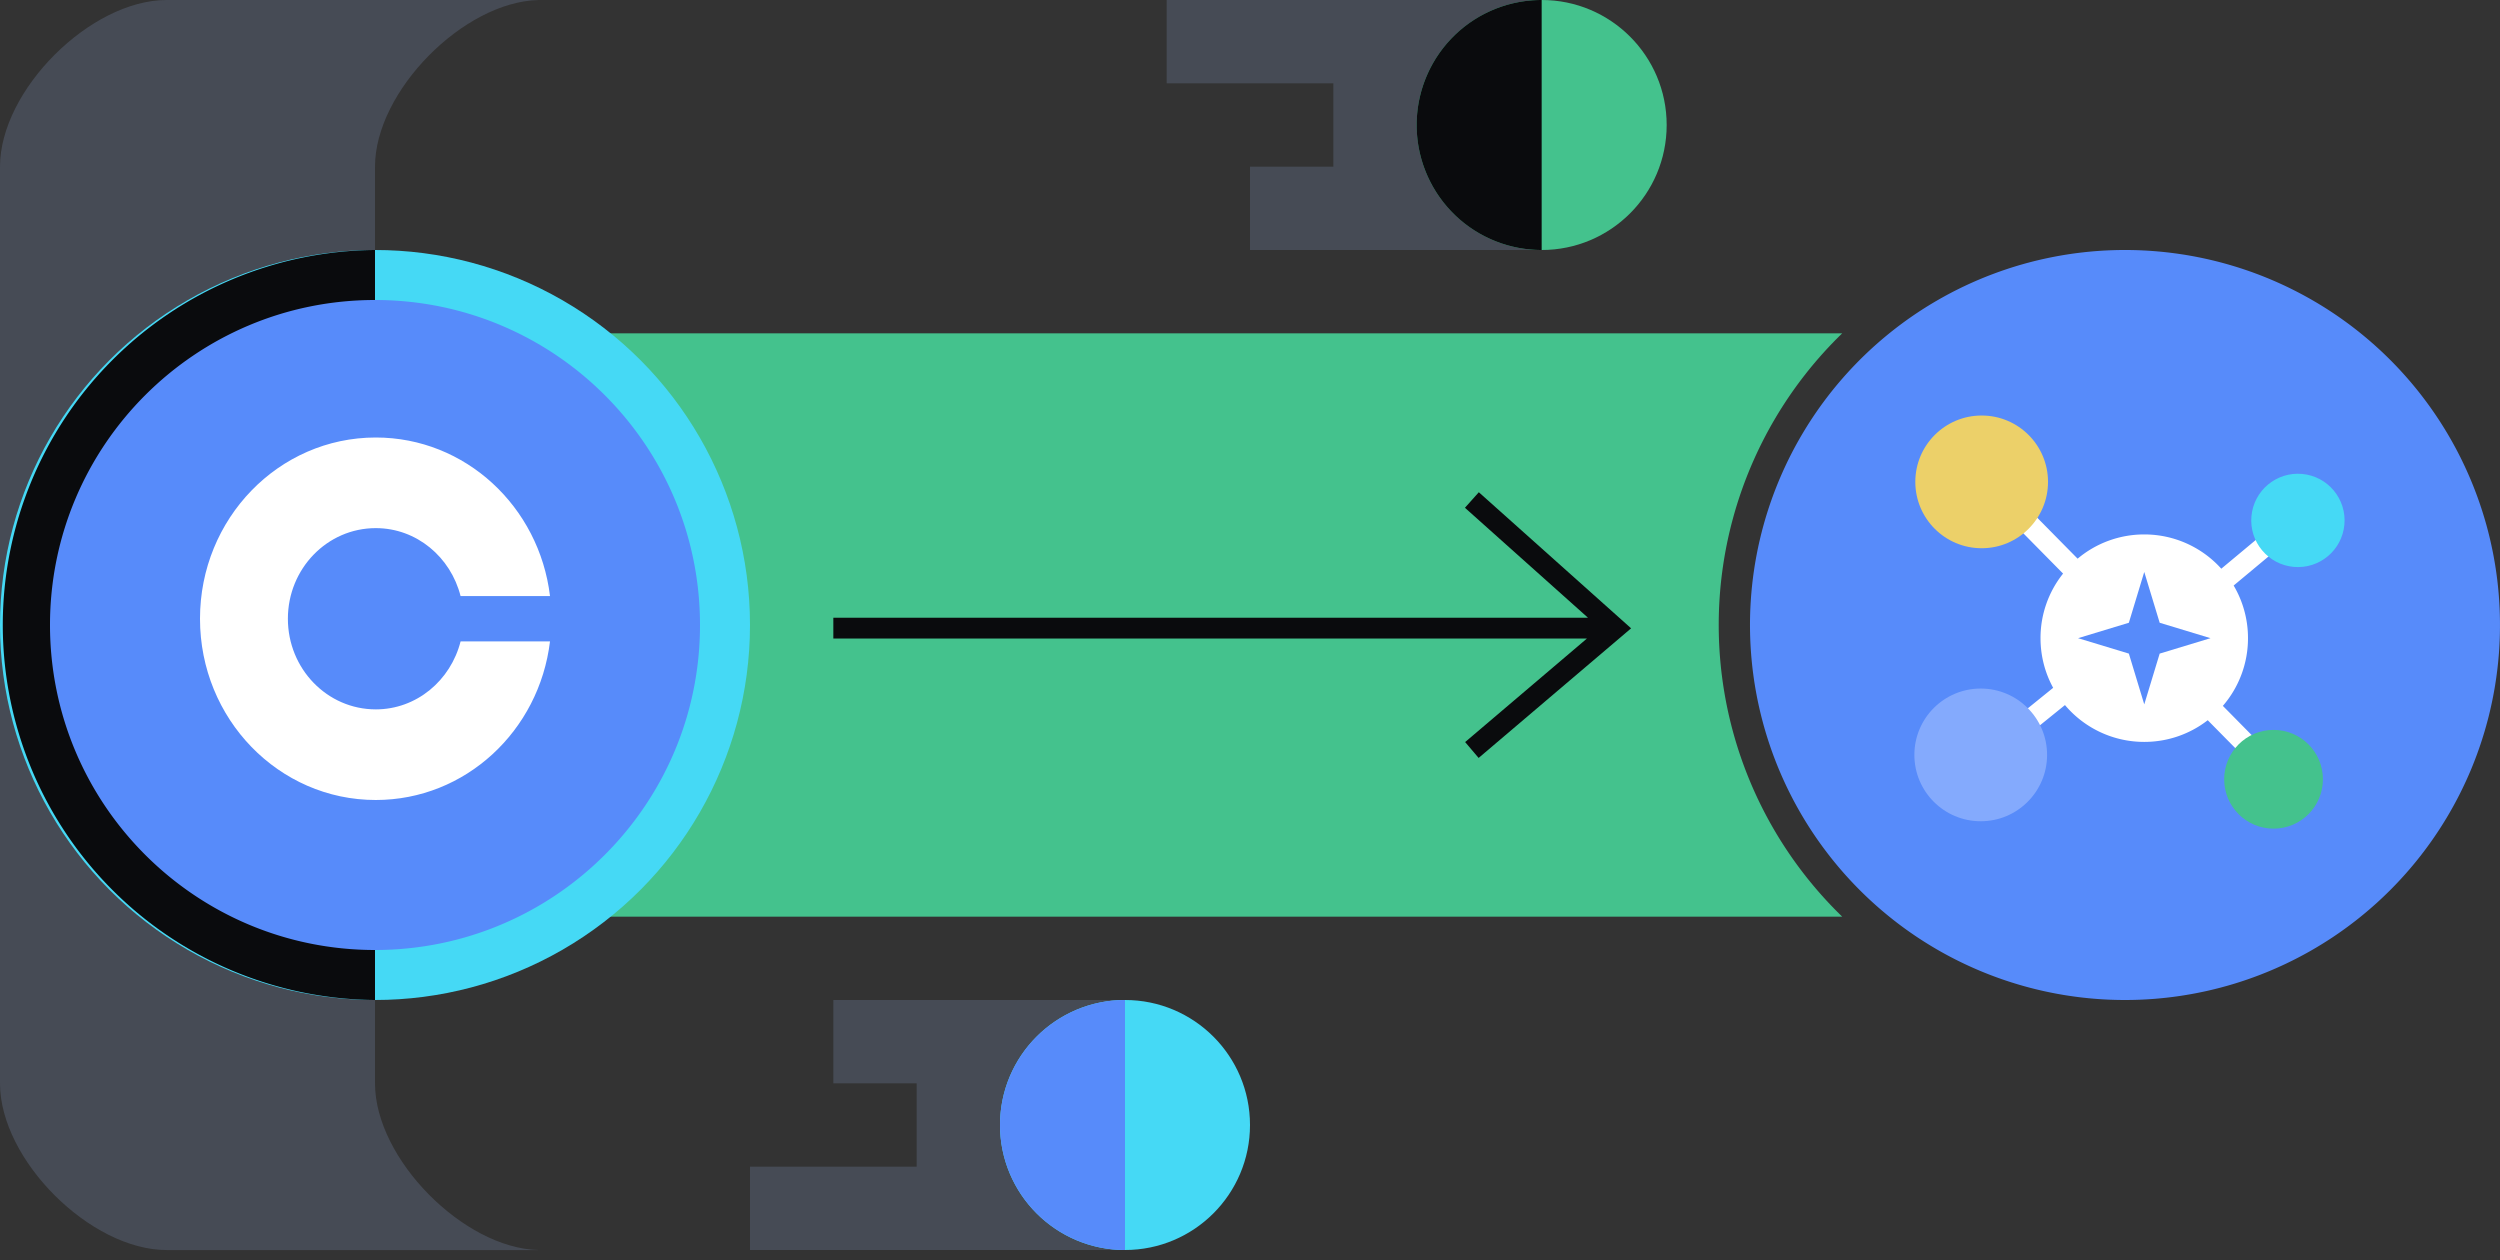
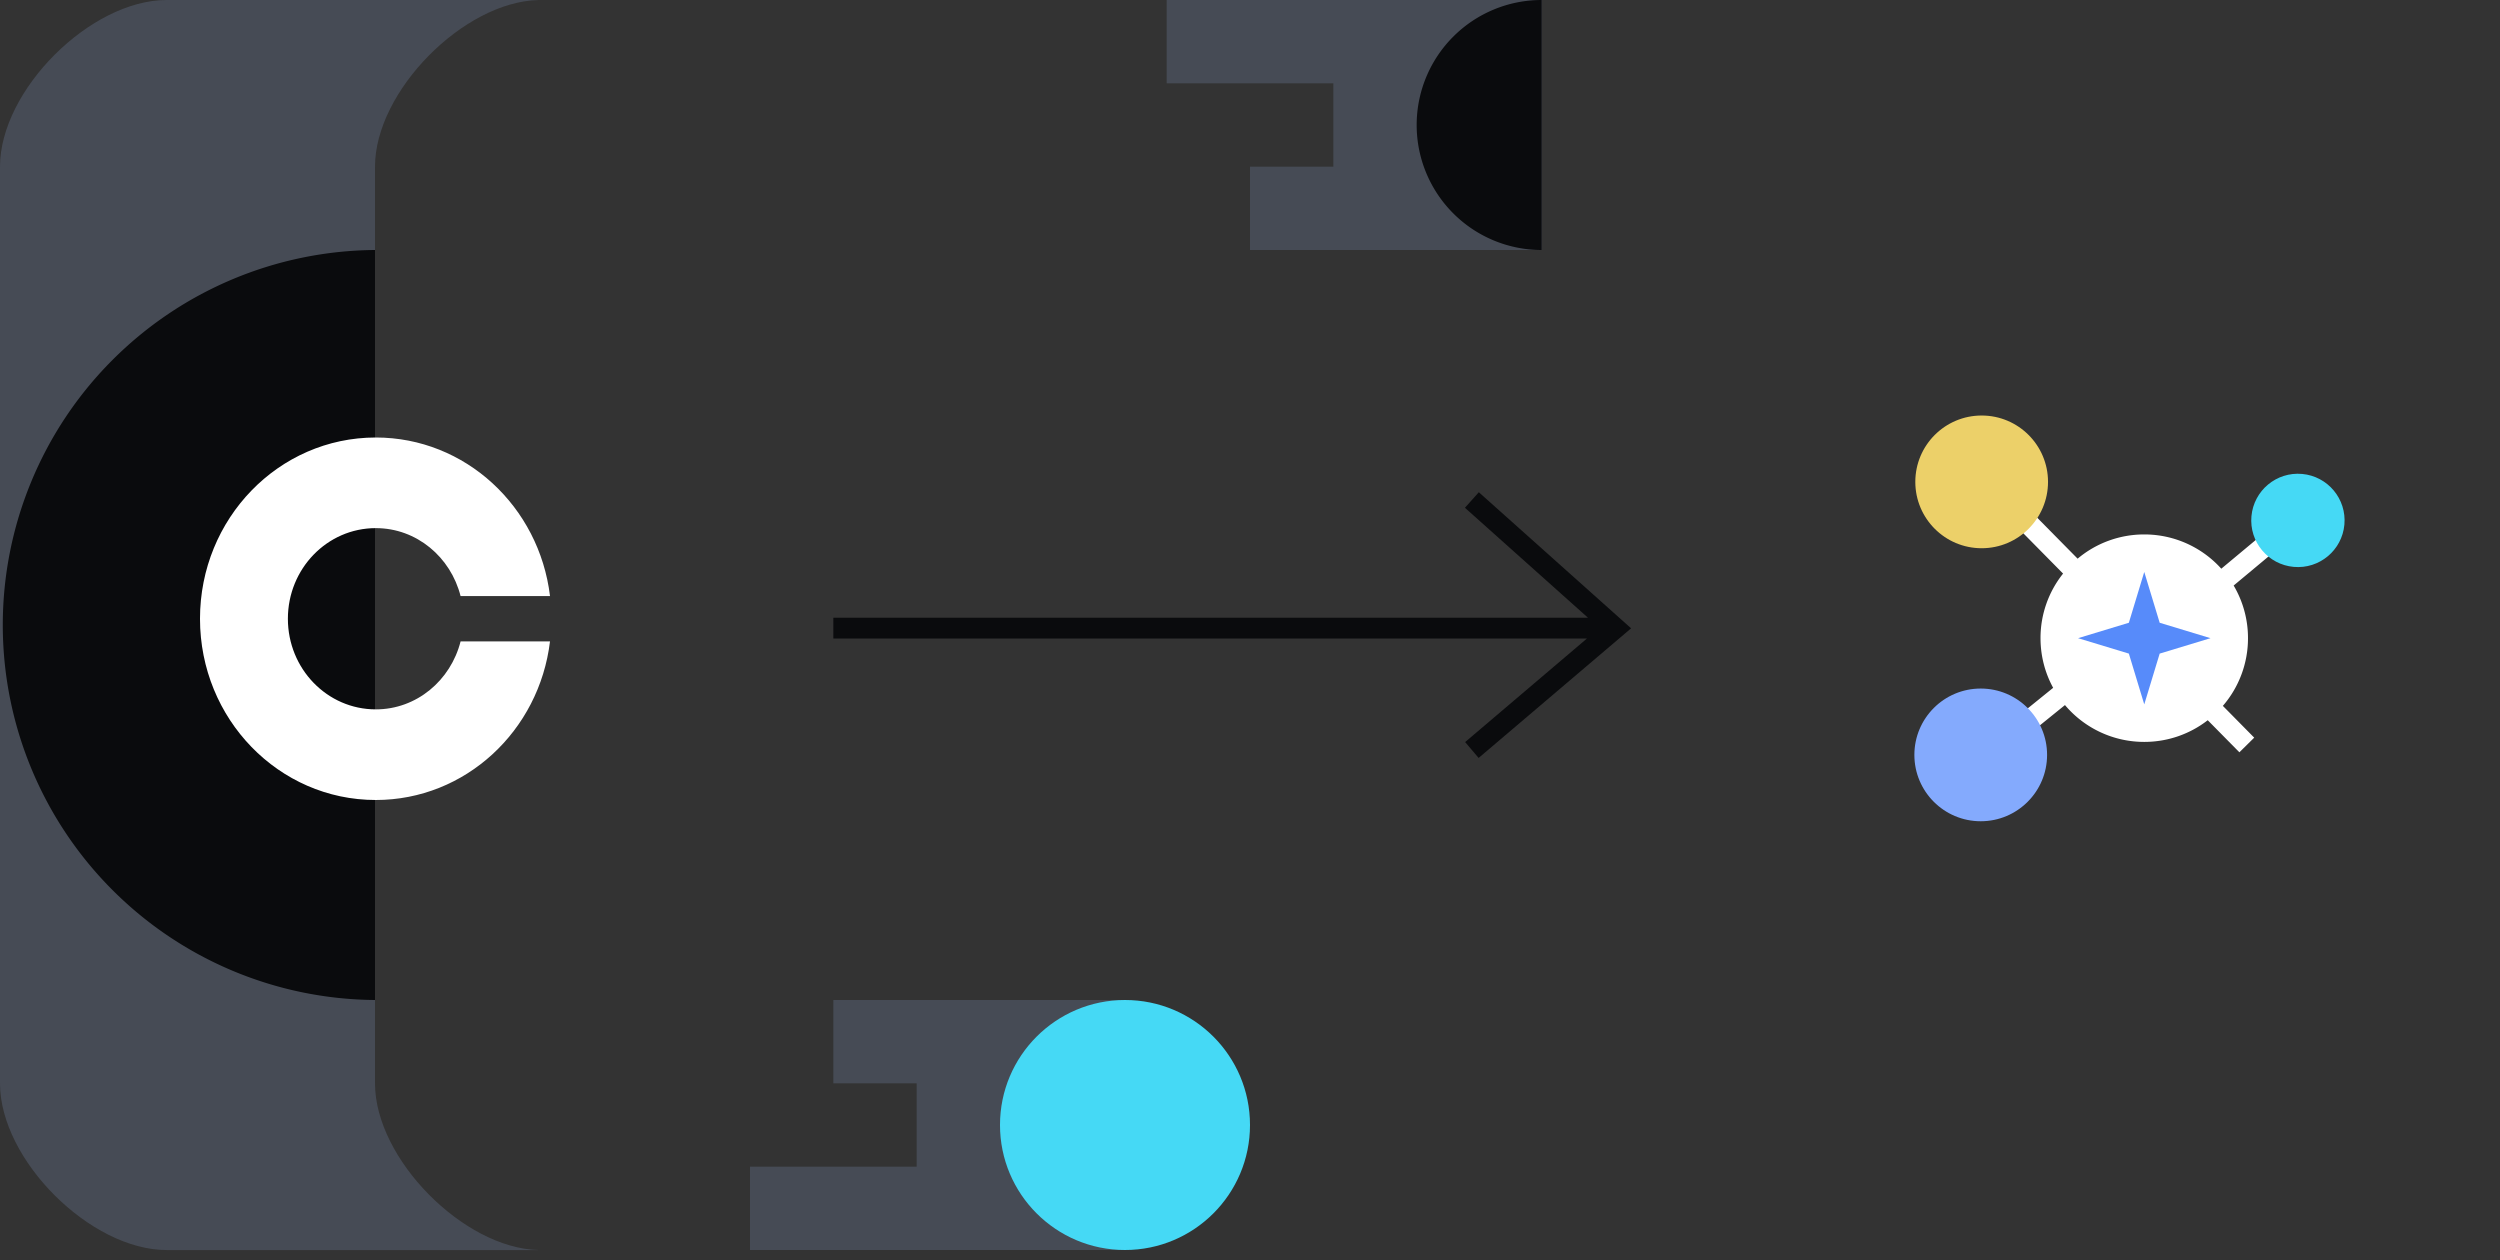
<svg xmlns="http://www.w3.org/2000/svg" fill="none" viewBox="0 0 240 121">
  <rect x="0" y="0" width="240" height="121" fill="#333333" stroke="none" />
-   <path fill="#44C28D" fill-rule="evenodd" d="M176.852 32a38.995 38.995 0 0 0 0 56H35V32z" clip-rule="evenodd" />
  <path fill="#464B55" d="M51.67 120.004H16c-7.305 0-16-8.637-16-16v-88C0 8.641 8.695 0 16 0h35.67v.004C44.515.181 36 8.752 36 16.004v88c0 7.252 8.516 15.819 15.67 15.996zM72 120v-8h36v8zm16-8v-8h20v8zm-8-8v-8h28v8zM112 0v8h36V0zm16 8v8h20V8zm-8 8v8h28v-8z" />
-   <path fill="#44C28D" d="M148 24c-6.627 0-12-5.373-12-12s5.373-12 12-12 12 5.373 12 12-5.373 12-12 12" />
  <path fill="#45D9F5" d="M120 108c0 6.627-5.373 12-12 12s-12-5.373-12-12 5.373-12 12-12 12 5.373 12 12" />
-   <circle cx="36" cy="60" r="36" fill="#45D9F5" />
  <path fill="#0A0B0D" d="M36 24a36.001 36.001 0 0 0 0 72z" />
  <path fill="#0A0B0D" fill-rule="evenodd" d="m156.586 60.319-14.638 12.443-1.295-1.524 11.691-9.938H80v-2h72.444l-11.81-10.554 1.333-1.492z" clip-rule="evenodd" />
  <path fill="#0A0B0D" d="M148 0a12 12 0 0 0-12 12 12 12 0 0 0 12 12z" />
-   <path fill="#578BFA" d="M108 96a12 12 0 1 0 0 24zm96 0a36 36 0 0 0 33.26-22.223 36.01 36.01 0 0 0-7.804-39.233A36 36 0 1 0 204 96M67.2 60c0 17.231-13.968 31.2-31.2 31.2C18.77 91.2 4.8 77.231 4.8 60S18.77 28.8 36 28.8c17.232 0 31.2 13.969 31.2 31.2" />
  <path fill="#FFFFFF" d="M36.075 68.1c-4.662 0-8.438-3.892-8.438-8.7s3.776-8.7 8.438-8.7c3.923 0 7.193 2.783 8.14 6.524h8.586C51.768 48.634 44.681 42 36.075 42 26.752 42 19.2 49.786 19.2 59.4s7.551 17.4 16.874 17.4c8.606 0 15.693-6.633 16.726-15.226h-8.583c-.95 3.743-4.219 6.527-8.143 6.527" />
  <path fill="#FFFFFF" fill-rule="evenodd" d="m211.943 69.141 3.038 3.08 1.424-1.406-3.011-3.051a9.92 9.92 0 0 0 2.413-6.5 9.9 9.9 0 0 0-1.376-5.053l3.702-3.085-1.28-1.537-3.609 3.007a9.93 9.93 0 0 0-7.395-3.29 9.92 9.92 0 0 0-6.397 2.327l-4.337-4.396-1.424 1.405 4.364 4.423a9.9 9.9 0 0 0-2.165 6.2c0 1.727.44 3.35 1.213 4.766l-3.317 2.684 1.257 1.555 3.194-2.583a9.94 9.94 0 0 0 7.612 3.536c2.295 0 4.41-.777 6.094-2.082" clip-rule="evenodd" />
  <circle cx="190.24" cy="46.26" r="6.37" fill="#ECD069" />
-   <circle cx="218.26" cy="74.81" r="4.74" fill="#44C28D" />
  <circle cx="190.15" cy="72.47" r="6.37" fill="#84AAFD" />
  <circle cx="220.6" cy="49.96" r="4.48" fill="#45D9F5" transform="rotate(5.193 220.603 49.96)" />
  <path fill="#578BFA" d="m205.849 54.908 1.48 4.877 4.878 1.48-4.878 1.48-1.48 4.877-1.479-4.877-4.878-1.48 4.878-1.48z" />
</svg>